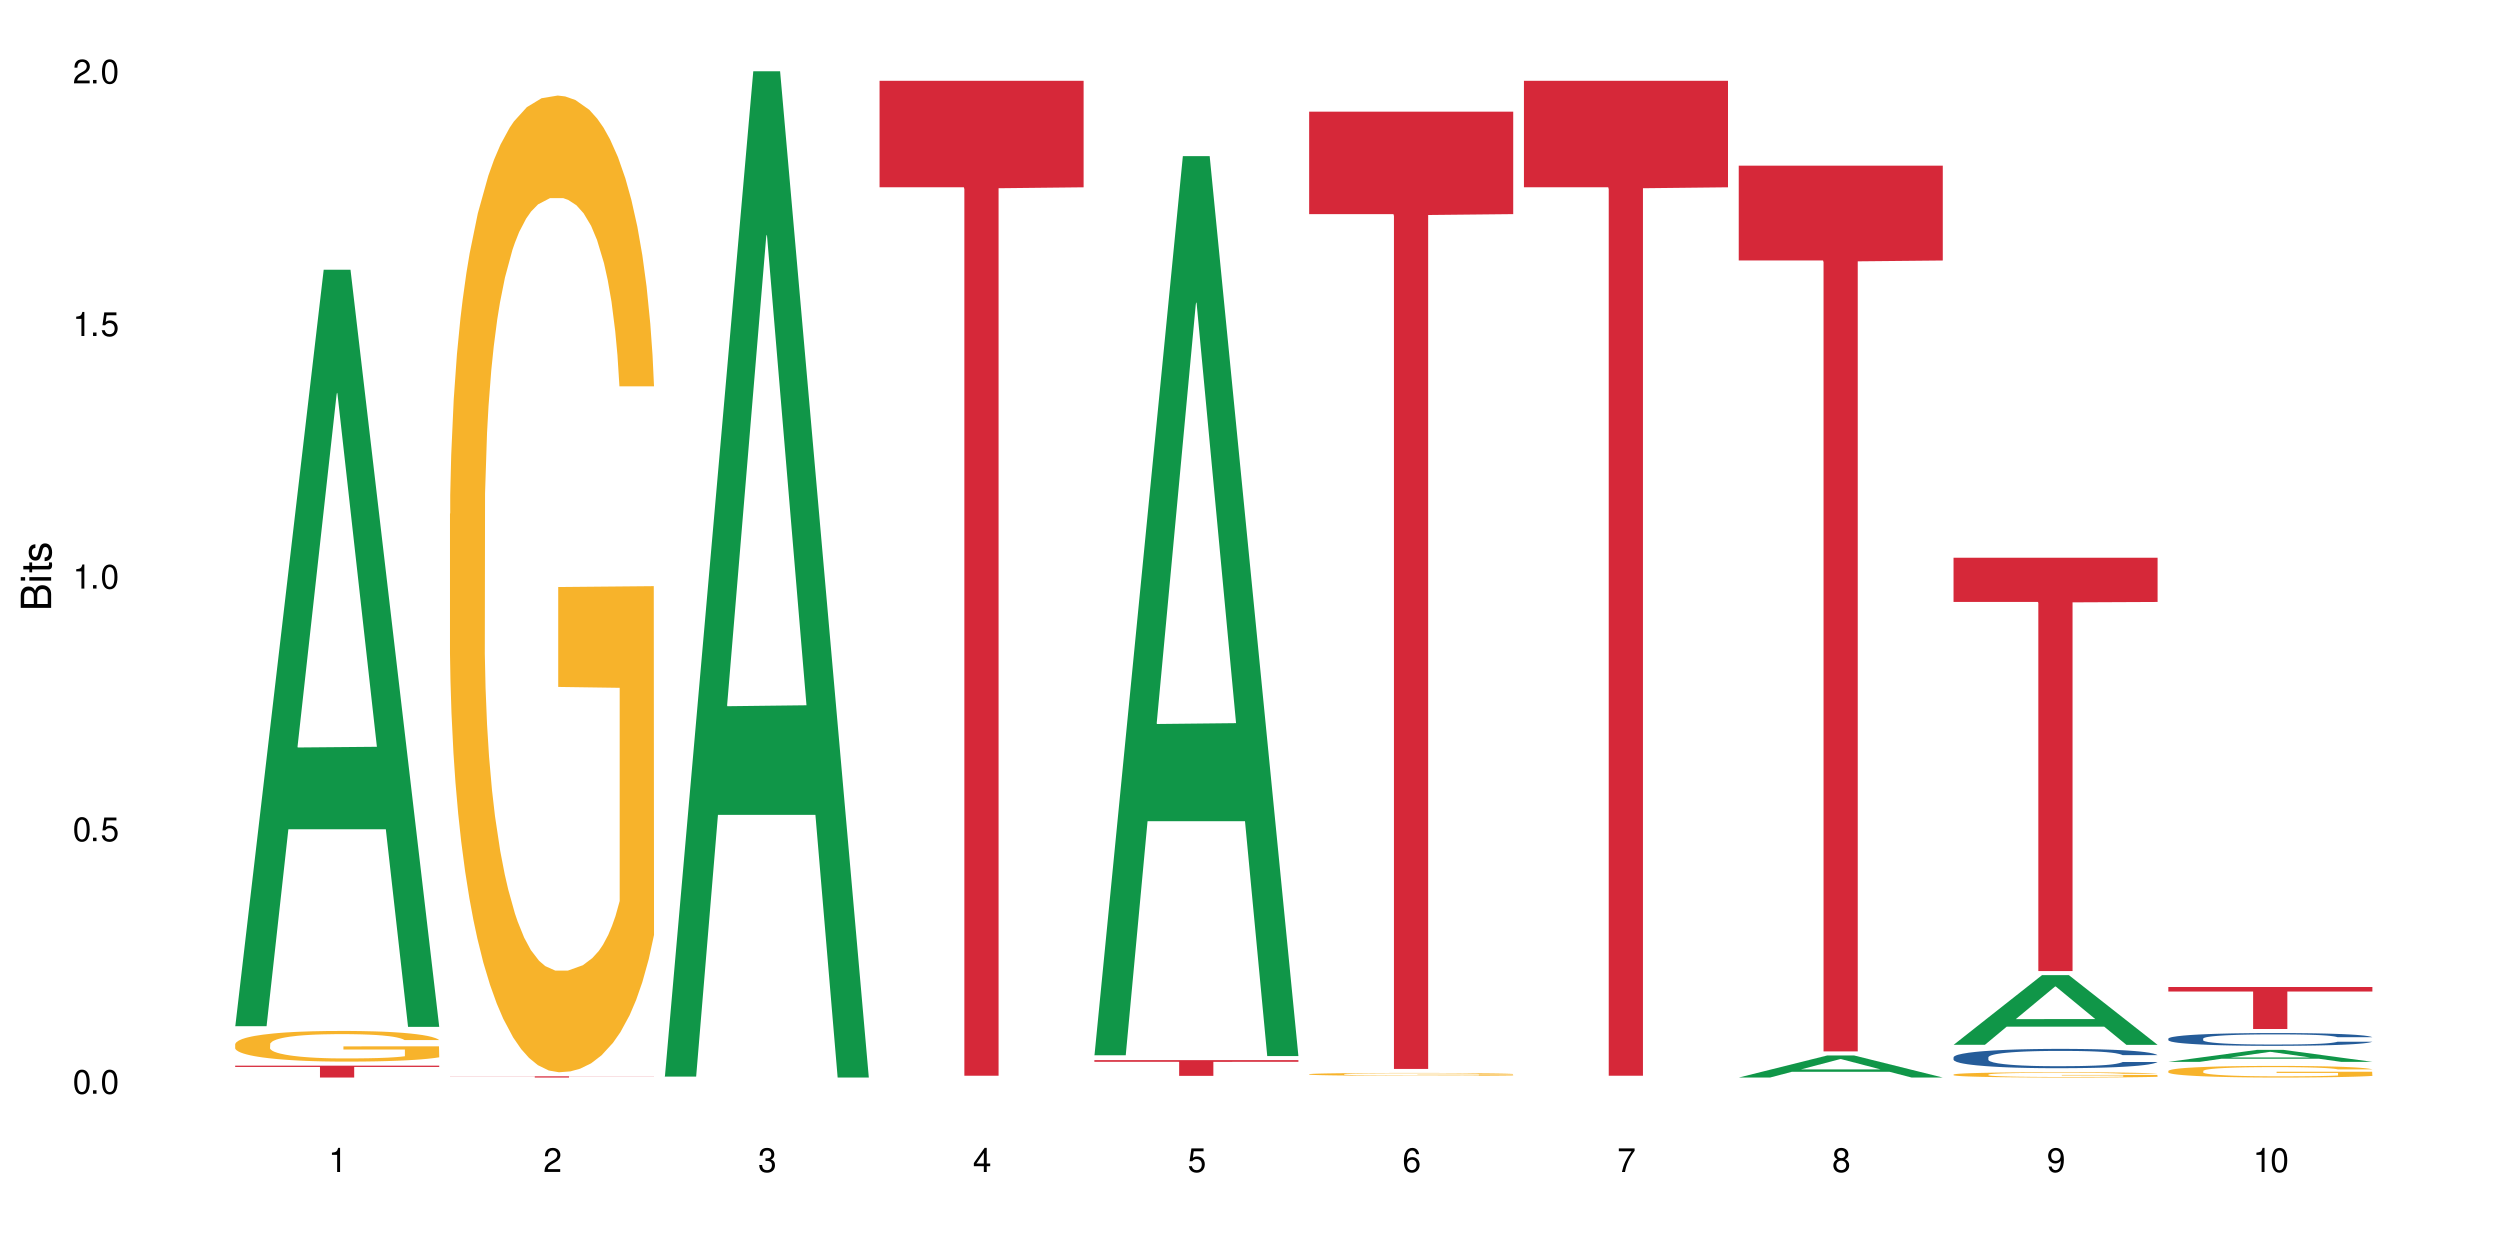
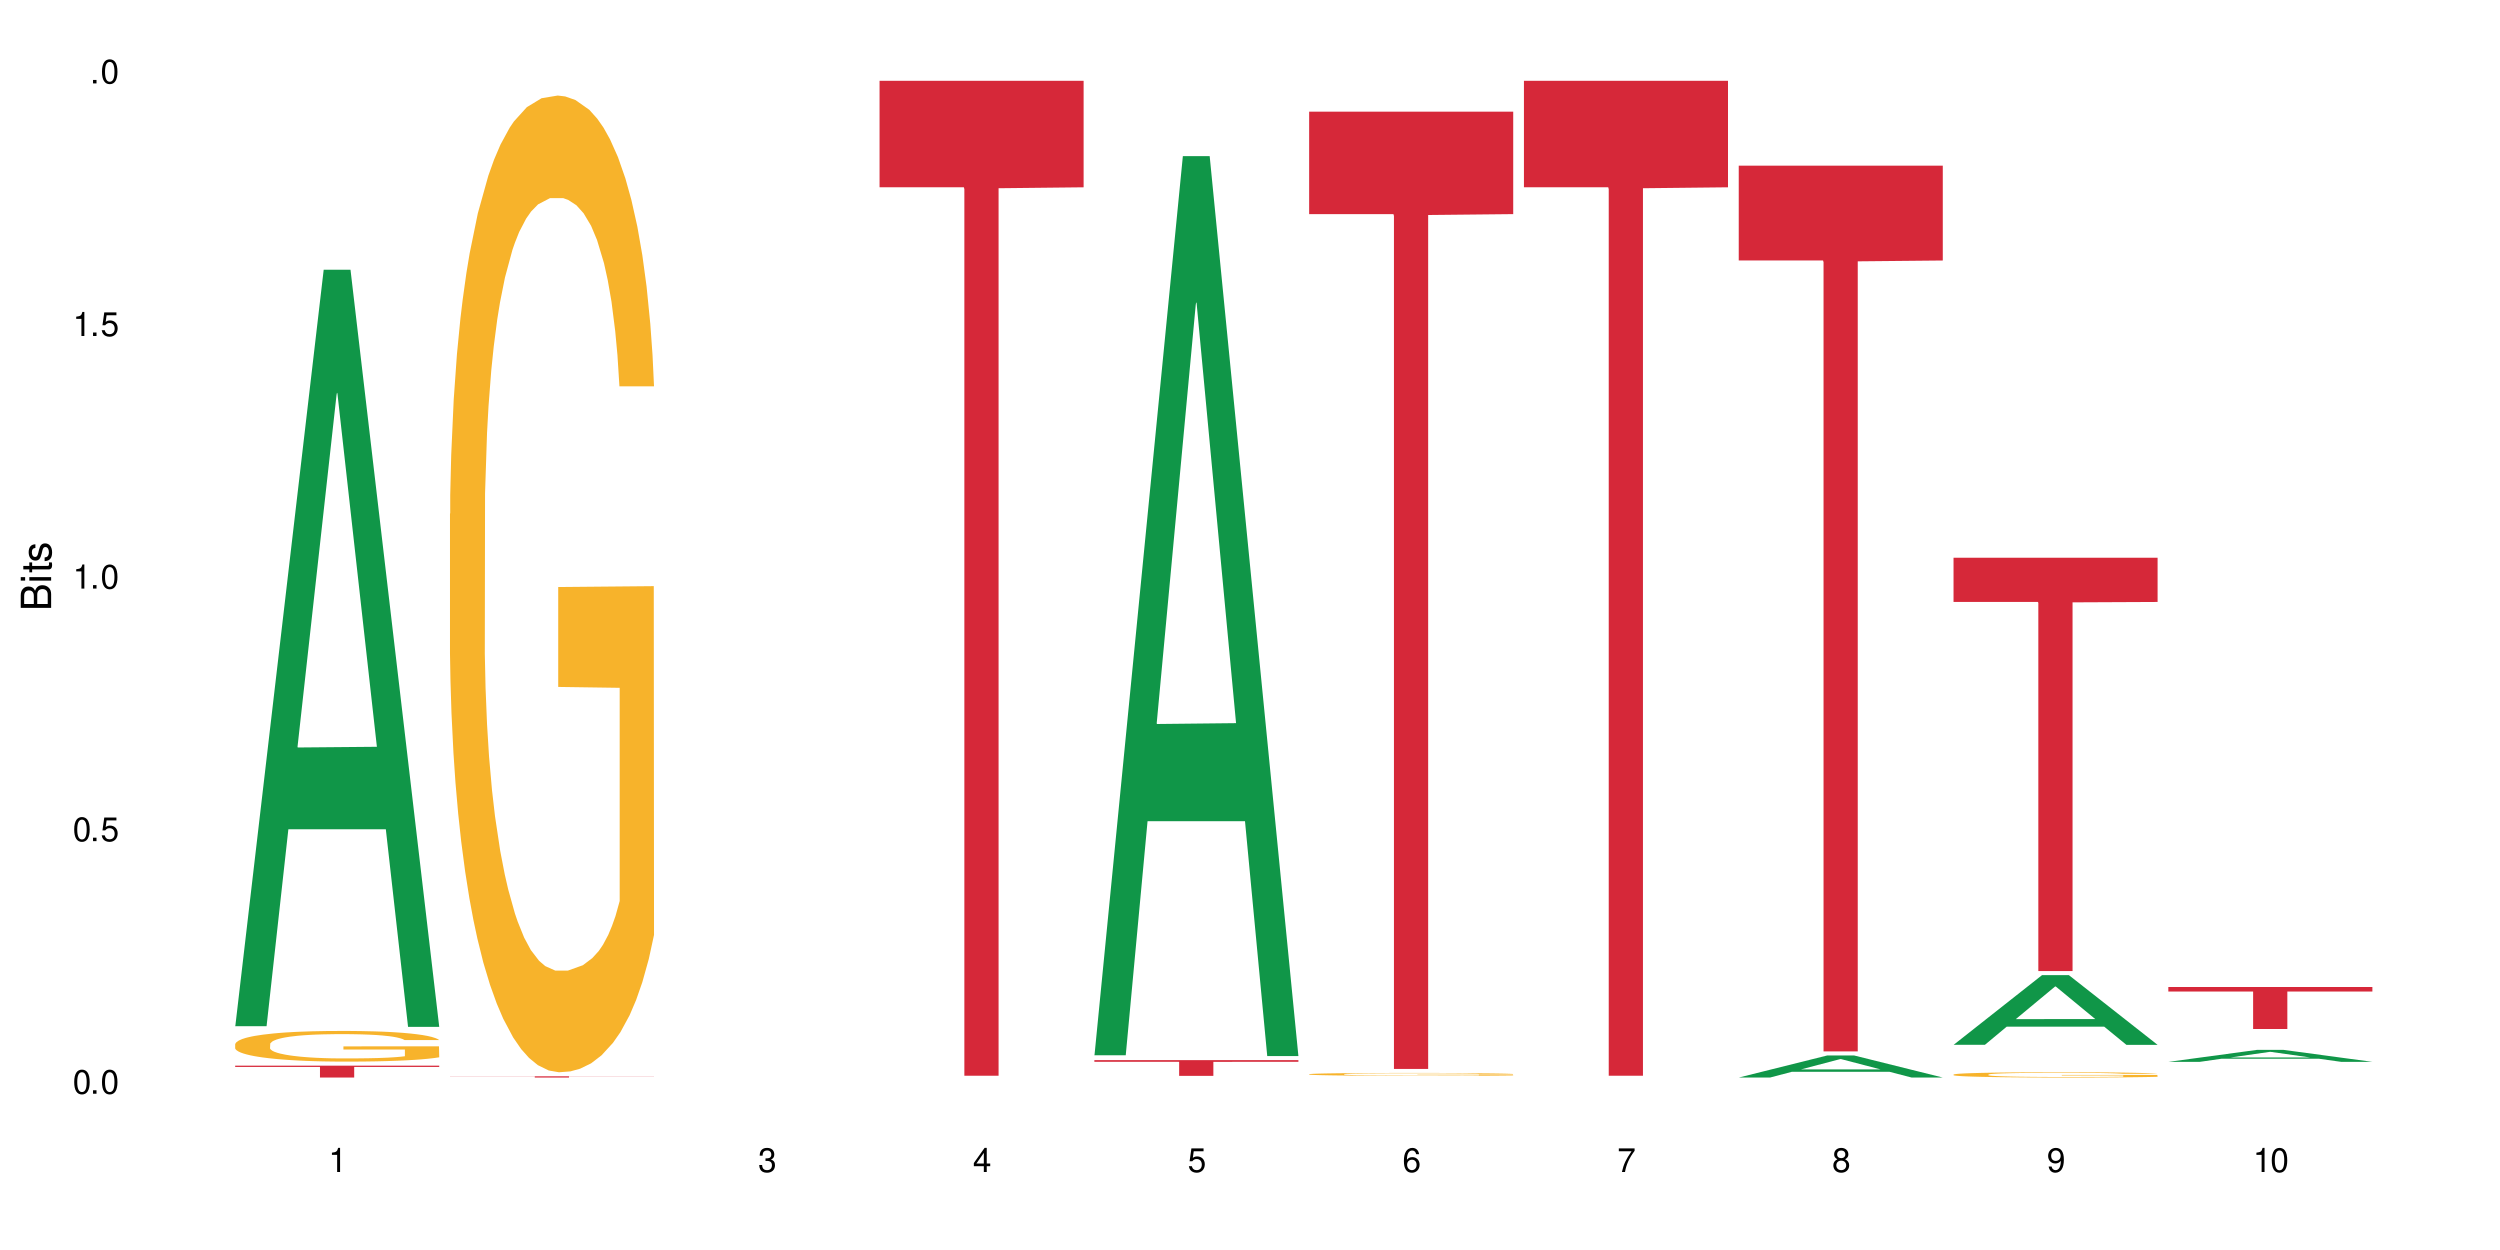
<svg xmlns="http://www.w3.org/2000/svg" xmlns:xlink="http://www.w3.org/1999/xlink" width="720" height="360" viewBox="0 0 720 360">
  <defs>
    <g>
      <g id="glyph-0-0">
</g>
      <g id="glyph-0-1">
        <path d="M 2.641 -6.938 C 2 -6.938 1.422 -6.656 1.078 -6.172 C 0.641 -5.562 0.406 -4.641 0.406 -3.359 C 0.406 -1.016 1.188 0.219 2.641 0.219 C 4.078 0.219 4.859 -1.016 4.859 -3.297 C 4.859 -4.641 4.656 -5.547 4.203 -6.172 C 3.844 -6.656 3.281 -6.938 2.641 -6.938 Z M 2.641 -6.188 C 3.547 -6.188 4 -5.25 4 -3.375 C 4 -1.406 3.562 -0.484 2.625 -0.484 C 1.734 -0.484 1.281 -1.438 1.281 -3.344 C 1.281 -5.25 1.734 -6.188 2.641 -6.188 Z M 2.641 -6.188 " />
      </g>
      <g id="glyph-0-2">
        <path d="M 1.828 -1 L 0.828 -1 L 0.828 0 L 1.828 0 Z M 1.828 -1 " />
      </g>
      <g id="glyph-0-3">
        <path d="M 4.562 -6.797 L 1.062 -6.797 L 0.547 -3.094 L 1.328 -3.094 C 1.719 -3.562 2.047 -3.734 2.578 -3.734 C 3.484 -3.734 4.062 -3.109 4.062 -2.094 C 4.062 -1.125 3.484 -0.531 2.578 -0.531 C 1.828 -0.531 1.375 -0.906 1.188 -1.672 L 0.328 -1.672 C 0.453 -1.109 0.547 -0.844 0.75 -0.594 C 1.125 -0.078 1.828 0.219 2.594 0.219 C 3.969 0.219 4.922 -0.781 4.922 -2.219 C 4.922 -3.562 4.031 -4.484 2.719 -4.484 C 2.25 -4.484 1.859 -4.359 1.469 -4.062 L 1.734 -5.969 L 4.562 -5.969 Z M 4.562 -6.797 " />
      </g>
      <g id="glyph-0-4">
        <path d="M 2.484 -4.938 L 2.484 0 L 3.328 0 L 3.328 -6.938 L 2.766 -6.938 C 2.469 -5.875 2.281 -5.734 0.984 -5.562 L 0.984 -4.938 Z M 2.484 -4.938 " />
      </g>
      <g id="glyph-0-5">
-         <path d="M 4.859 -0.828 L 1.281 -0.828 C 1.359 -1.406 1.672 -1.781 2.5 -2.281 L 3.469 -2.828 C 4.406 -3.344 4.906 -4.062 4.906 -4.906 C 4.906 -5.484 4.672 -6.031 4.266 -6.406 C 3.859 -6.766 3.375 -6.938 2.719 -6.938 C 1.859 -6.938 1.219 -6.625 0.844 -6.031 C 0.609 -5.672 0.5 -5.234 0.484 -4.531 L 1.328 -4.531 C 1.359 -5.016 1.406 -5.281 1.531 -5.516 C 1.75 -5.938 2.188 -6.203 2.703 -6.203 C 3.469 -6.203 4.031 -5.641 4.031 -4.891 C 4.031 -4.344 3.719 -3.859 3.125 -3.516 L 2.234 -3 C 0.812 -2.172 0.406 -1.531 0.328 -0.016 L 4.859 -0.016 Z M 4.859 -0.828 " />
-       </g>
+         </g>
      <g id="glyph-0-6">
        <path d="M 2.125 -3.188 L 2.578 -3.188 C 3.5 -3.188 3.984 -2.766 3.984 -1.922 C 3.984 -1.062 3.469 -0.531 2.594 -0.531 C 1.656 -0.531 1.203 -1 1.156 -2.016 L 0.312 -2.016 C 0.344 -1.453 0.438 -1.094 0.609 -0.781 C 0.953 -0.109 1.625 0.219 2.547 0.219 C 3.953 0.219 4.859 -0.625 4.859 -1.938 C 4.859 -2.828 4.516 -3.297 3.703 -3.594 C 4.344 -3.844 4.656 -4.328 4.656 -5.031 C 4.656 -6.219 3.875 -6.938 2.578 -6.938 C 1.203 -6.938 0.484 -6.172 0.453 -4.703 L 1.297 -4.703 C 1.312 -5.125 1.344 -5.359 1.453 -5.578 C 1.641 -5.969 2.062 -6.203 2.594 -6.203 C 3.344 -6.203 3.797 -5.75 3.797 -5 C 3.797 -4.516 3.609 -4.219 3.25 -4.047 C 3.016 -3.953 2.703 -3.922 2.125 -3.906 Z M 2.125 -3.188 " />
      </g>
      <g id="glyph-0-7">
        <path d="M 3.141 -1.672 L 3.141 0 L 3.984 0 L 3.984 -1.672 L 4.984 -1.672 L 4.984 -2.438 L 3.984 -2.438 L 3.984 -6.938 L 3.359 -6.938 L 0.266 -2.578 L 0.266 -1.672 Z M 3.141 -2.438 L 1 -2.438 L 3.141 -5.5 Z M 3.141 -2.438 " />
      </g>
      <g id="glyph-0-8">
        <path d="M 4.781 -5.125 C 4.609 -6.266 3.891 -6.938 2.844 -6.938 C 2.094 -6.938 1.422 -6.578 1.031 -5.953 C 0.594 -5.266 0.406 -4.422 0.406 -3.172 C 0.406 -2 0.578 -1.25 0.984 -0.641 C 1.359 -0.078 1.953 0.219 2.703 0.219 C 3.984 0.219 4.922 -0.75 4.922 -2.094 C 4.922 -3.375 4.062 -4.281 2.844 -4.281 C 2.172 -4.281 1.641 -4.031 1.281 -3.516 C 1.281 -5.234 1.828 -6.188 2.797 -6.188 C 3.391 -6.188 3.797 -5.797 3.938 -5.125 Z M 2.734 -3.531 C 3.547 -3.531 4.062 -2.953 4.062 -2.031 C 4.062 -1.156 3.484 -0.531 2.703 -0.531 C 1.922 -0.531 1.328 -1.188 1.328 -2.078 C 1.328 -2.938 1.906 -3.531 2.734 -3.531 Z M 2.734 -3.531 " />
      </g>
      <g id="glyph-0-9">
        <path d="M 4.984 -6.797 L 0.438 -6.797 L 0.438 -5.969 L 4.109 -5.969 C 2.5 -3.656 1.828 -2.234 1.328 0 L 2.219 0 C 2.594 -2.172 3.453 -4.047 4.984 -6.094 Z M 4.984 -6.797 " />
      </g>
      <g id="glyph-0-10">
        <path d="M 3.75 -3.656 C 4.469 -4.094 4.688 -4.438 4.688 -5.078 C 4.688 -6.172 3.844 -6.938 2.641 -6.938 C 1.438 -6.938 0.594 -6.172 0.594 -5.094 C 0.594 -4.438 0.812 -4.094 1.516 -3.656 C 0.734 -3.266 0.359 -2.703 0.359 -1.922 C 0.359 -0.656 1.281 0.219 2.641 0.219 C 3.984 0.219 4.922 -0.656 4.922 -1.922 C 4.922 -2.703 4.531 -3.266 3.75 -3.656 Z M 2.641 -6.188 C 3.359 -6.188 3.812 -5.75 3.812 -5.062 C 3.812 -4.406 3.344 -3.984 2.641 -3.984 C 1.922 -3.984 1.453 -4.406 1.453 -5.078 C 1.453 -5.75 1.922 -6.188 2.641 -6.188 Z M 2.641 -3.266 C 3.484 -3.266 4.062 -2.719 4.062 -1.906 C 4.062 -1.078 3.484 -0.531 2.625 -0.531 C 1.797 -0.531 1.219 -1.094 1.219 -1.906 C 1.219 -2.719 1.781 -3.266 2.641 -3.266 Z M 2.641 -3.266 " />
      </g>
      <g id="glyph-0-11">
        <path d="M 0.516 -1.578 C 0.672 -0.453 1.406 0.219 2.438 0.219 C 3.188 0.219 3.859 -0.141 4.266 -0.766 C 4.688 -1.453 4.891 -2.297 4.891 -3.547 C 4.891 -4.719 4.703 -5.453 4.312 -6.078 C 3.938 -6.641 3.344 -6.938 2.594 -6.938 C 1.297 -6.938 0.359 -5.969 0.359 -4.625 C 0.359 -3.344 1.234 -2.453 2.453 -2.453 C 3.094 -2.453 3.578 -2.672 4.016 -3.203 C 4 -1.484 3.469 -0.531 2.5 -0.531 C 1.906 -0.531 1.484 -0.906 1.359 -1.578 Z M 2.578 -6.203 C 3.375 -6.203 3.969 -5.531 3.969 -4.641 C 3.969 -3.797 3.391 -3.188 2.547 -3.188 C 1.734 -3.188 1.234 -3.766 1.234 -4.688 C 1.234 -5.562 1.797 -6.203 2.578 -6.203 Z M 2.578 -6.203 " />
      </g>
      <g id="glyph-1-0">
</g>
      <g id="glyph-1-1">
        <path d="M 0 -0.953 L 0 -4.891 C 0 -5.719 -0.234 -6.344 -0.734 -6.797 C -1.188 -7.234 -1.812 -7.469 -2.5 -7.469 C -3.547 -7.469 -4.188 -7 -4.625 -5.875 C -4.984 -6.688 -5.625 -7.094 -6.531 -7.094 C -7.172 -7.094 -7.734 -6.859 -8.141 -6.391 C -8.562 -5.922 -8.75 -5.344 -8.75 -4.5 L -8.75 -0.953 Z M -4.984 -2.062 L -7.766 -2.062 L -7.766 -4.219 C -7.766 -4.844 -7.688 -5.203 -7.453 -5.5 C -7.219 -5.812 -6.859 -5.969 -6.375 -5.969 C -5.891 -5.969 -5.531 -5.812 -5.297 -5.5 C -5.062 -5.203 -4.984 -4.844 -4.984 -4.219 Z M -0.984 -2.062 L -4 -2.062 L -4 -4.781 C -4 -5.766 -3.438 -6.359 -2.484 -6.359 C -1.547 -6.359 -0.984 -5.766 -0.984 -4.781 Z M -0.984 -2.062 " />
      </g>
      <g id="glyph-1-2">
        <path d="M -6.281 -1.797 L -6.281 -0.797 L 0 -0.797 L 0 -1.797 Z M -8.75 -1.797 L -8.75 -0.797 L -7.484 -0.797 L -7.484 -1.797 Z M -8.75 -1.797 " />
      </g>
      <g id="glyph-1-3">
        <path d="M -6.281 -3.047 L -6.281 -2.016 L -8.016 -2.016 L -8.016 -1.016 L -6.281 -1.016 L -6.281 -0.172 L -5.469 -0.172 L -5.469 -1.016 L -0.719 -1.016 C -0.078 -1.016 0.281 -1.453 0.281 -2.234 C 0.281 -2.5 0.25 -2.719 0.188 -3.047 L -0.641 -3.047 C -0.609 -2.906 -0.594 -2.766 -0.594 -2.562 C -0.594 -2.141 -0.719 -2.016 -1.156 -2.016 L -5.469 -2.016 L -5.469 -3.047 Z M -6.281 -3.047 " />
      </g>
      <g id="glyph-1-4">
        <path d="M -4.531 -5.25 C -5.766 -5.25 -6.469 -4.422 -6.469 -2.969 C -6.469 -1.516 -5.719 -0.562 -4.547 -0.562 C -3.562 -0.562 -3.094 -1.062 -2.734 -2.562 L -2.516 -3.484 C -2.344 -4.188 -2.094 -4.469 -1.641 -4.469 C -1.047 -4.469 -0.641 -3.875 -0.641 -3 C -0.641 -2.453 -0.797 -2 -1.062 -1.75 C -1.25 -1.594 -1.422 -1.531 -1.875 -1.469 L -1.875 -0.406 C -0.422 -0.453 0.281 -1.266 0.281 -2.922 C 0.281 -4.5 -0.5 -5.516 -1.719 -5.516 C -2.656 -5.516 -3.172 -4.984 -3.469 -3.734 L -3.703 -2.766 C -3.891 -1.953 -4.156 -1.609 -4.594 -1.609 C -5.188 -1.609 -5.547 -2.125 -5.547 -2.938 C -5.547 -3.75 -5.203 -4.172 -4.531 -4.203 Z M -4.531 -5.25 " />
      </g>
    </g>
  </defs>
  <rect x="-72" y="-36" width="864" height="432" fill="rgb(100%, 100%, 100%)" fill-opacity="1" />
  <path fill-rule="nonzero" fill="rgb(6.275%, 58.824%, 28.235%)" fill-opacity="1" d="M 67.73 295.539 L 67.793 295.336 L 93.223 77.684 L 100.945 77.684 L 126.5 295.746 L 117.52 295.746 L 111.117 238.824 L 83.051 238.824 L 76.773 295.539 L 67.73 295.539 L 85.75 215.277 L 108.543 215.074 L 97.176 113.312 L 97.051 113.105 L 96.926 113.723 L 85.688 215.074 L 85.75 215.277 Z M 67.73 295.539 " />
  <path fill-rule="nonzero" fill="rgb(96.863%, 70.196%, 16.863%)" fill-opacity="1" d="M 67.73 300.695 L 67.801 300.688 L 67.801 300.523 L 68.09 300.164 L 68.805 299.66 L 69.738 299.25 L 70.742 298.926 L 71.387 298.758 L 72.461 298.516 L 73.395 298.336 L 75.758 297.977 L 78.77 297.637 L 80.418 297.492 L 82.281 297.352 L 84.93 297.199 L 86.148 297.145 L 89.875 297.016 L 94.105 296.934 L 98.762 296.91 L 100.914 296.918 L 103.852 296.949 L 107.863 297.039 L 110.16 297.117 L 111.949 297.199 L 113.812 297.305 L 116.105 297.465 L 118.258 297.66 L 119.977 297.855 L 121.695 298.098 L 123.129 298.355 L 124.348 298.637 L 125.422 298.977 L 126.07 299.258 L 126.5 299.539 L 116.535 299.539 L 115.965 299.258 L 115.32 299.039 L 114.242 298.773 L 113.168 298.578 L 112.094 298.426 L 110.086 298.219 L 108.367 298.086 L 106.215 297.977 L 104.137 297.902 L 101.773 297.855 L 100.34 297.836 L 96.543 297.836 L 93.102 297.895 L 91.094 297.957 L 89.66 298.023 L 87.656 298.145 L 86.438 298.242 L 85.719 298.305 L 83.57 298.555 L 82.137 298.781 L 81.348 298.934 L 80.344 299.176 L 79.629 299.395 L 78.84 299.719 L 78.41 299.961 L 77.836 300.508 L 77.766 301.961 L 77.98 302.27 L 78.41 302.602 L 78.984 302.891 L 79.844 303.195 L 80.703 303.43 L 82.207 303.746 L 83.496 303.957 L 84.5 304.094 L 86.438 304.312 L 87.227 304.383 L 89.09 304.527 L 91.023 304.641 L 93.387 304.738 L 95.18 304.789 L 98.047 304.828 L 101.703 304.828 L 106 304.777 L 108.727 304.715 L 110.59 304.648 L 111.809 304.594 L 113.312 304.504 L 114.387 304.426 L 115.391 304.336 L 116.609 304.199 L 116.609 302.27 L 98.906 302.262 L 98.906 301.355 L 126.426 301.348 L 126.5 304.504 L 124.992 304.723 L 123.129 304.934 L 121.34 305.094 L 119.477 305.23 L 116.824 305.383 L 114.672 305.48 L 111.375 305.594 L 108.367 305.668 L 105.215 305.715 L 102.418 305.738 L 99.121 305.746 L 96.184 305.73 L 93.031 305.684 L 90.52 305.617 L 88.227 305.539 L 85.934 305.434 L 83.066 305.262 L 81.203 305.125 L 79.27 304.957 L 77.336 304.754 L 75.613 304.539 L 74.469 304.367 L 73.32 304.176 L 72.102 303.934 L 70.957 303.656 L 70.098 303.406 L 69.309 303.125 L 68.734 302.859 L 68.16 302.496 L 67.875 302.203 L 67.73 301.953 Z M 67.73 300.695 " />
  <path fill-rule="nonzero" fill="rgb(83.922%, 15.686%, 22.353%)" fill-opacity="1" d="M 67.73 306.91 L 126.5 306.91 L 126.5 307.277 L 102.008 307.281 L 102.008 310.332 L 92.152 310.332 L 92.152 307.285 L 92.008 307.277 L 67.73 307.277 Z M 67.73 306.91 " />
  <path fill-rule="nonzero" fill="rgb(96.863%, 70.196%, 16.863%)" fill-opacity="1" d="M 129.594 148 L 129.664 147.742 L 129.664 142.605 L 129.949 131.043 L 130.668 115.117 L 131.598 102.016 L 132.602 91.738 L 133.246 86.344 L 134.32 78.637 L 135.254 72.988 L 137.617 61.426 L 140.629 50.637 L 142.277 46.012 L 144.141 41.645 L 146.793 36.766 L 148.012 34.969 L 151.738 30.855 L 155.965 28.289 L 160.625 27.516 L 162.773 27.773 L 165.711 28.801 L 169.727 31.629 L 172.02 34.195 L 173.812 36.766 L 175.676 40.105 L 177.969 45.242 L 180.117 51.406 L 181.836 57.574 L 183.559 65.281 L 184.992 73.5 L 186.211 82.492 L 187.285 93.281 L 187.93 102.273 L 188.359 111.266 L 178.398 111.266 L 177.824 102.273 L 177.18 95.336 L 176.105 86.859 L 175.031 80.695 L 173.953 75.812 L 171.949 69.133 L 170.227 65.023 L 168.078 61.426 L 166 59.113 L 163.633 57.574 L 162.199 57.059 L 158.402 57.059 L 154.961 58.859 L 152.957 60.914 L 151.523 62.969 L 149.516 66.82 L 148.297 69.902 L 147.582 71.961 L 145.43 79.922 L 143.996 87.117 L 143.207 91.996 L 142.207 99.703 L 141.488 106.641 L 140.699 116.914 L 140.27 124.621 L 139.695 142.09 L 139.625 188.332 L 139.84 198.094 L 140.27 208.625 L 140.844 217.875 L 141.703 227.637 L 142.562 235.086 L 144.07 245.105 L 145.359 251.785 L 146.363 256.152 L 148.297 263.086 L 149.086 265.398 L 150.949 270.023 L 152.883 273.621 L 155.25 276.703 L 157.039 278.242 L 159.906 279.527 L 163.562 279.527 L 167.863 277.988 L 170.586 275.93 L 172.449 273.875 L 173.668 272.078 L 175.172 269.254 L 176.246 266.684 L 177.25 263.859 L 178.469 259.492 L 178.469 198.094 L 160.766 197.836 L 160.766 169.066 L 188.289 168.809 L 188.359 269.254 L 186.855 276.188 L 184.992 282.867 L 183.199 288.004 L 181.336 292.371 L 178.684 297.254 L 176.535 300.336 L 173.238 303.934 L 170.227 306.246 L 167.074 307.785 L 164.277 308.559 L 160.984 308.812 L 158.043 308.301 L 154.891 306.758 L 152.383 304.703 L 150.09 302.133 L 147.797 298.797 L 144.93 293.398 L 143.066 289.031 L 141.129 283.637 L 139.195 277.215 L 137.477 270.281 L 136.328 264.887 L 135.184 258.719 L 133.965 251.012 L 132.816 242.277 L 131.957 234.316 L 131.168 225.324 L 130.594 216.848 L 130.023 205.285 L 129.734 196.039 L 129.594 188.074 Z M 129.594 148 " />
  <path fill-rule="nonzero" fill="rgb(83.922%, 15.686%, 22.353%)" fill-opacity="1" d="M 129.594 309.977 L 188.359 309.977 L 188.359 310.016 L 163.867 310.016 L 163.867 310.332 L 154.012 310.332 L 154.012 310.016 L 129.594 310.016 Z M 129.594 309.977 " />
-   <path fill-rule="nonzero" fill="rgb(6.275%, 58.824%, 28.235%)" fill-opacity="1" d="M 191.453 310.059 L 191.516 309.789 L 216.945 20.527 L 224.668 20.527 L 250.219 310.332 L 241.242 310.332 L 234.84 234.684 L 206.773 234.684 L 200.492 310.059 L 191.453 310.059 L 209.473 203.391 L 232.266 203.117 L 220.898 67.875 L 220.773 67.602 L 220.648 68.418 L 209.41 203.117 L 209.473 203.391 Z M 191.453 310.059 " />
  <path fill-rule="nonzero" fill="rgb(83.922%, 15.686%, 22.353%)" fill-opacity="1" d="M 253.312 23.27 L 312.082 23.27 L 312.082 53.941 L 287.59 54.211 L 287.59 309.82 L 277.734 309.82 L 277.734 54.48 L 277.594 53.941 L 253.312 53.941 Z M 253.312 23.27 " />
  <path fill-rule="nonzero" fill="rgb(6.275%, 58.824%, 28.235%)" fill-opacity="1" d="M 315.176 303.914 L 315.238 303.668 L 340.664 44.965 L 348.387 44.965 L 373.941 304.156 L 364.965 304.156 L 358.559 236.5 L 330.496 236.5 L 324.215 303.914 L 315.176 303.914 L 333.195 208.512 L 355.984 208.266 L 344.621 87.309 L 344.496 87.066 L 344.371 87.797 L 333.133 208.266 L 333.195 208.512 Z M 315.176 303.914 " />
  <path fill-rule="nonzero" fill="rgb(83.922%, 15.686%, 22.353%)" fill-opacity="1" d="M 315.176 305.32 L 373.941 305.32 L 373.941 305.805 L 349.449 305.809 L 349.449 309.855 L 339.594 309.855 L 339.594 305.812 L 339.453 305.805 L 315.176 305.805 Z M 315.176 305.32 " />
  <path fill-rule="nonzero" fill="rgb(96.863%, 70.196%, 16.863%)" fill-opacity="1" d="M 377.035 309.359 L 377.105 309.359 L 377.105 309.344 L 377.395 309.312 L 378.109 309.266 L 379.043 309.227 L 380.047 309.195 L 380.691 309.18 L 381.766 309.156 L 382.695 309.141 L 385.062 309.105 L 388.07 309.074 L 389.719 309.062 L 391.582 309.047 L 394.234 309.035 L 395.453 309.027 L 399.18 309.016 L 403.41 309.008 L 410.219 309.008 L 413.156 309.012 L 417.168 309.02 L 419.461 309.027 L 421.254 309.035 L 423.117 309.043 L 425.41 309.059 L 427.562 309.078 L 429.281 309.094 L 431 309.117 L 432.434 309.141 L 433.652 309.168 L 434.727 309.199 L 435.375 309.227 L 435.805 309.254 L 425.84 309.254 L 425.27 309.227 L 424.621 309.207 L 423.547 309.18 L 421.398 309.148 L 419.391 309.129 L 417.672 309.117 L 415.52 309.105 L 413.441 309.102 L 411.078 309.094 L 405.848 309.094 L 402.406 309.098 L 400.398 309.105 L 398.965 309.109 L 396.961 309.121 L 395.742 309.133 L 395.023 309.137 L 392.875 309.16 L 391.441 309.184 L 390.652 309.195 L 389.648 309.219 L 388.934 309.238 L 388.145 309.27 L 387.715 309.293 L 387.141 309.344 L 387.07 309.48 L 387.285 309.508 L 387.715 309.539 L 388.289 309.566 L 389.148 309.594 L 390.008 309.617 L 391.512 309.648 L 392.801 309.668 L 393.805 309.68 L 395.742 309.699 L 396.527 309.707 L 398.391 309.719 L 400.328 309.73 L 402.691 309.738 L 404.484 309.746 L 407.352 309.75 L 411.008 309.75 L 415.305 309.742 L 418.031 309.738 L 419.895 309.73 L 421.109 309.727 L 422.617 309.719 L 423.691 309.711 L 424.695 309.703 L 425.914 309.688 L 425.914 309.508 L 408.211 309.508 L 408.211 309.422 L 435.73 309.422 L 435.805 309.719 L 434.297 309.738 L 432.434 309.758 L 430.645 309.773 L 428.781 309.785 L 426.129 309.801 L 423.977 309.809 L 420.68 309.82 L 417.672 309.828 L 414.52 309.832 L 411.723 309.832 L 408.426 309.836 L 405.488 309.832 L 402.336 309.828 L 399.824 309.824 L 397.531 309.816 L 395.238 309.805 L 392.371 309.789 L 390.508 309.777 L 388.574 309.762 L 386.641 309.742 L 384.918 309.723 L 383.773 309.707 L 382.625 309.688 L 381.406 309.664 L 380.262 309.641 L 379.398 309.617 L 378.613 309.59 L 378.039 309.562 L 377.465 309.531 L 377.18 309.504 L 377.035 309.48 Z M 377.035 309.359 " />
  <path fill-rule="nonzero" fill="rgb(83.922%, 15.686%, 22.353%)" fill-opacity="1" d="M 377.035 32.156 L 435.805 32.156 L 435.805 61.664 L 411.312 61.922 L 411.312 307.844 L 401.457 307.844 L 401.457 62.184 L 401.312 61.664 L 377.035 61.664 Z M 377.035 32.156 " />
  <path fill-rule="nonzero" fill="rgb(83.922%, 15.686%, 22.353%)" fill-opacity="1" d="M 438.895 23.27 L 497.664 23.27 L 497.664 53.941 L 473.172 54.211 L 473.172 309.82 L 463.316 309.82 L 463.316 54.48 L 463.176 53.941 L 438.895 53.941 Z M 438.895 23.27 " />
  <path fill-rule="nonzero" fill="rgb(6.275%, 58.824%, 28.235%)" fill-opacity="1" d="M 500.758 310.328 L 500.82 310.32 L 526.25 303.973 L 533.973 303.973 L 559.523 310.332 L 550.547 310.332 L 544.141 308.672 L 516.078 308.672 L 509.797 310.328 L 500.758 310.328 L 518.777 307.984 L 541.566 307.98 L 530.203 305.012 L 530.078 305.008 L 529.953 305.023 L 518.715 307.98 L 518.777 307.984 Z M 500.758 310.328 " />
  <path fill-rule="nonzero" fill="rgb(83.922%, 15.686%, 22.353%)" fill-opacity="1" d="M 500.758 47.719 L 559.523 47.719 L 559.523 75.023 L 535.031 75.266 L 535.031 302.809 L 525.18 302.809 L 525.18 75.504 L 525.035 75.023 L 500.758 75.023 Z M 500.758 47.719 " />
  <path fill-rule="nonzero" fill="rgb(6.275%, 58.824%, 28.235%)" fill-opacity="1" d="M 562.617 300.902 L 562.68 300.883 L 588.109 280.836 L 595.832 280.836 L 621.387 300.918 L 612.406 300.918 L 606.004 295.676 L 577.938 295.676 L 571.66 300.902 L 562.617 300.902 L 580.637 293.508 L 603.43 293.488 L 592.066 284.117 L 591.938 284.098 L 591.812 284.156 L 580.574 293.488 L 580.637 293.508 Z M 562.617 300.902 " />
-   <path fill-rule="nonzero" fill="rgb(14.51%, 36.078%, 60%)" fill-opacity="1" d="M 562.617 304.504 L 562.691 304.496 L 562.691 304.375 L 562.906 304.184 L 563.406 303.938 L 563.906 303.77 L 565.199 303.473 L 566.988 303.18 L 568.852 302.957 L 570.215 302.824 L 571.434 302.723 L 574.227 302.535 L 576.02 302.438 L 577.953 302.352 L 580.32 302.266 L 582.039 302.215 L 585.91 302.133 L 588.777 302.098 L 591 302.082 L 595.801 302.082 L 598.668 302.105 L 600.746 302.129 L 603.039 302.168 L 604.973 302.215 L 608.344 302.328 L 611.352 302.469 L 612.715 302.551 L 614.863 302.707 L 616.512 302.859 L 617.66 302.992 L 618.949 303.18 L 620.098 303.41 L 620.957 303.668 L 621.387 303.887 L 611.352 303.887 L 610.852 303.684 L 610.277 303.527 L 609.203 303.316 L 608.129 303.172 L 606.621 303.023 L 605.262 302.926 L 603.398 302.832 L 601.75 302.77 L 600.027 302.723 L 598.379 302.691 L 595.227 302.664 L 591.57 302.664 L 590.211 302.672 L 587.414 302.715 L 585.91 302.75 L 583.762 302.82 L 582.254 302.887 L 580.465 302.988 L 579.246 303.074 L 577.738 303.207 L 576.664 303.324 L 575.445 303.492 L 574.73 303.617 L 574.086 303.762 L 573.512 303.93 L 573.082 304.105 L 572.793 304.293 L 572.652 304.477 L 572.652 305.266 L 572.793 305.449 L 573.152 305.66 L 574.086 305.973 L 575.445 306.242 L 577.023 306.453 L 578.527 306.605 L 579.387 306.676 L 580.535 306.758 L 582.328 306.859 L 584.906 306.961 L 586.41 307.004 L 588.707 307.043 L 591.07 307.062 L 594.223 307.062 L 597.02 307.043 L 598.883 307.02 L 600.816 306.977 L 603.469 306.891 L 605.117 306.809 L 606.551 306.715 L 607.625 306.617 L 608.344 306.535 L 609.418 306.379 L 610.277 306.203 L 610.922 306.027 L 611.352 305.855 L 621.387 305.855 L 620.957 306.059 L 620.312 306.254 L 619.664 306.402 L 618.664 306.582 L 617.516 306.738 L 615.867 306.918 L 614.504 307.031 L 612.715 307.16 L 611.066 307.258 L 609.273 307.344 L 606.621 307.445 L 604.902 307.496 L 603.039 307.543 L 600.816 307.582 L 598.023 307.617 L 595.012 307.637 L 592.219 307.645 L 589.207 307.633 L 586.984 307.613 L 584.047 307.566 L 580.391 307.477 L 577.738 307.379 L 575.66 307.281 L 573.871 307.18 L 571.863 307.043 L 569.281 306.82 L 567.707 306.648 L 566.633 306.504 L 565.414 306.305 L 564.555 306.129 L 563.551 305.844 L 562.832 305.484 L 562.617 305.203 Z M 562.617 304.504 " />
  <path fill-rule="nonzero" fill="rgb(96.863%, 70.196%, 16.863%)" fill-opacity="1" d="M 562.617 309.461 L 562.691 309.457 L 562.691 309.43 L 562.977 309.367 L 563.691 309.281 L 564.625 309.211 L 565.629 309.156 L 566.273 309.125 L 567.348 309.086 L 568.281 309.055 L 570.645 308.992 L 573.656 308.934 L 575.305 308.906 L 577.168 308.883 L 579.816 308.855 L 581.035 308.848 L 584.762 308.824 L 588.992 308.812 L 593.648 308.809 L 595.801 308.809 L 598.738 308.812 L 602.754 308.828 L 605.047 308.844 L 606.836 308.855 L 608.699 308.875 L 610.992 308.902 L 613.145 308.938 L 614.863 308.969 L 616.586 309.012 L 618.016 309.055 L 619.234 309.105 L 620.312 309.164 L 620.957 309.211 L 621.387 309.262 L 611.426 309.262 L 610.852 309.211 L 610.207 309.176 L 609.129 309.129 L 608.055 309.094 L 606.98 309.07 L 604.973 309.031 L 603.254 309.012 L 601.105 308.992 L 599.023 308.977 L 596.66 308.969 L 591.43 308.969 L 587.988 308.977 L 585.98 308.988 L 584.547 309 L 582.543 309.02 L 581.324 309.035 L 580.605 309.047 L 578.457 309.09 L 577.023 309.129 L 576.234 309.156 L 575.23 309.199 L 574.516 309.234 L 573.727 309.293 L 573.297 309.332 L 572.723 309.43 L 572.652 309.68 L 572.867 309.73 L 573.297 309.789 L 573.871 309.84 L 574.73 309.891 L 575.59 309.934 L 577.094 309.988 L 578.387 310.023 L 579.387 310.047 L 581.324 310.086 L 582.113 310.098 L 583.977 310.121 L 585.91 310.141 L 588.273 310.16 L 590.066 310.168 L 592.934 310.172 L 596.59 310.172 L 600.891 310.164 L 603.613 310.152 L 605.477 310.145 L 606.695 310.133 L 608.199 310.117 L 609.273 310.105 L 610.277 310.09 L 611.496 310.066 L 611.496 309.73 L 593.793 309.73 L 593.793 309.574 L 621.312 309.574 L 621.387 310.117 L 619.879 310.156 L 618.016 310.191 L 616.227 310.219 L 614.363 310.242 L 611.711 310.27 L 609.559 310.285 L 606.266 310.305 L 603.254 310.32 L 600.102 310.328 L 597.305 310.332 L 594.008 310.332 L 591.07 310.328 L 587.918 310.32 L 585.41 310.309 L 583.113 310.297 L 580.82 310.277 L 577.953 310.25 L 576.09 310.227 L 574.156 310.195 L 572.223 310.16 L 570.5 310.125 L 569.355 310.094 L 568.207 310.062 L 566.988 310.02 L 565.844 309.973 L 564.984 309.93 L 564.195 309.879 L 563.621 309.832 L 563.047 309.77 L 562.762 309.723 L 562.617 309.676 Z M 562.617 309.461 " />
  <path fill-rule="nonzero" fill="rgb(83.922%, 15.686%, 22.353%)" fill-opacity="1" d="M 562.617 160.621 L 621.387 160.621 L 621.387 173.363 L 596.895 173.477 L 596.895 279.672 L 587.039 279.672 L 587.039 173.586 L 586.895 173.363 L 562.617 173.363 Z M 562.617 160.621 " />
  <path fill-rule="nonzero" fill="rgb(6.275%, 58.824%, 28.235%)" fill-opacity="1" d="M 624.48 305.816 L 624.543 305.812 L 649.969 302.371 L 657.691 302.371 L 683.246 305.816 L 674.27 305.816 L 667.863 304.918 L 639.797 304.918 L 633.52 305.816 L 624.48 305.816 L 642.5 304.547 L 665.289 304.543 L 653.926 302.934 L 653.801 302.93 L 653.676 302.941 L 642.438 304.543 L 642.5 304.547 Z M 624.48 305.816 " />
-   <path fill-rule="nonzero" fill="rgb(14.51%, 36.078%, 60%)" fill-opacity="1" d="M 624.48 299.121 L 624.551 299.117 L 624.551 299.035 L 624.766 298.91 L 625.266 298.746 L 625.77 298.637 L 627.059 298.438 L 628.852 298.242 L 630.715 298.094 L 632.074 298.008 L 633.293 297.941 L 636.09 297.816 L 637.879 297.75 L 639.816 297.695 L 642.18 297.637 L 643.902 297.602 L 647.77 297.551 L 650.637 297.527 L 652.859 297.516 L 657.66 297.516 L 660.527 297.527 L 662.605 297.547 L 664.898 297.574 L 666.836 297.602 L 670.203 297.676 L 673.215 297.773 L 674.574 297.824 L 676.727 297.93 L 678.375 298.031 L 679.52 298.121 L 680.809 298.242 L 681.957 298.395 L 682.816 298.566 L 683.246 298.715 L 673.215 298.715 L 672.711 298.578 L 672.137 298.473 L 671.062 298.336 L 669.988 298.238 L 668.484 298.141 L 667.121 298.074 L 665.258 298.012 L 663.609 297.973 L 661.891 297.941 L 660.242 297.922 L 657.086 297.898 L 653.434 297.898 L 652.07 297.906 L 649.277 297.934 L 647.77 297.957 L 645.621 298.004 L 644.117 298.047 L 642.324 298.117 L 641.105 298.172 L 639.602 298.262 L 638.527 298.34 L 637.309 298.449 L 636.59 298.535 L 635.945 298.629 L 635.371 298.738 L 634.941 298.859 L 634.656 298.984 L 634.512 299.105 L 634.512 299.629 L 634.656 299.75 L 635.016 299.891 L 635.945 300.098 L 637.309 300.273 L 638.883 300.418 L 640.391 300.52 L 641.25 300.566 L 642.395 300.617 L 644.188 300.688 L 646.766 300.754 L 648.273 300.781 L 650.566 300.809 L 652.93 300.82 L 656.086 300.82 L 658.879 300.809 L 660.742 300.793 L 662.68 300.766 L 665.328 300.707 L 666.977 300.652 L 668.41 300.59 L 669.488 300.523 L 670.203 300.469 L 671.277 300.367 L 672.137 300.25 L 672.781 300.133 L 673.215 300.02 L 683.246 300.02 L 682.816 300.152 L 682.172 300.285 L 681.527 300.383 L 680.523 300.5 L 679.375 300.605 L 677.727 300.723 L 676.367 300.801 L 674.574 300.887 L 672.926 300.949 L 671.133 301.008 L 668.484 301.074 L 666.762 301.109 L 664.898 301.137 L 662.68 301.164 L 659.883 301.188 L 656.871 301.203 L 654.078 301.207 L 651.066 301.199 L 648.848 301.188 L 645.906 301.156 L 642.254 301.094 L 639.602 301.031 L 637.523 300.965 L 635.73 300.898 L 633.723 300.809 L 631.145 300.66 L 629.566 300.543 L 628.492 300.449 L 627.273 300.32 L 626.414 300.199 L 625.41 300.012 L 624.695 299.773 L 624.48 299.586 Z M 624.48 299.121 " />
-   <path fill-rule="nonzero" fill="rgb(96.863%, 70.196%, 16.863%)" fill-opacity="1" d="M 624.48 308.418 L 624.551 308.414 L 624.551 308.352 L 624.836 308.215 L 625.555 308.023 L 626.484 307.867 L 627.488 307.746 L 628.133 307.684 L 629.207 307.59 L 630.141 307.523 L 632.504 307.387 L 635.516 307.258 L 637.164 307.203 L 639.027 307.148 L 641.68 307.094 L 642.898 307.07 L 646.625 307.02 L 650.852 306.992 L 655.512 306.98 L 657.66 306.984 L 660.598 306.996 L 664.613 307.031 L 666.906 307.062 L 668.699 307.094 L 670.562 307.133 L 672.855 307.191 L 675.004 307.266 L 676.727 307.34 L 678.445 307.43 L 679.879 307.531 L 681.098 307.637 L 682.172 307.766 L 682.816 307.871 L 683.246 307.98 L 673.285 307.98 L 672.711 307.871 L 672.066 307.789 L 670.992 307.688 L 669.918 307.613 L 668.84 307.559 L 666.836 307.477 L 665.113 307.43 L 662.965 307.387 L 660.887 307.359 L 658.52 307.34 L 657.086 307.332 L 653.289 307.332 L 649.848 307.355 L 647.844 307.379 L 646.41 307.402 L 644.402 307.449 L 643.184 307.488 L 642.469 307.512 L 640.316 307.605 L 638.883 307.691 L 638.098 307.75 L 637.094 307.84 L 636.375 307.926 L 635.586 308.047 L 635.156 308.137 L 634.586 308.348 L 634.512 308.898 L 634.727 309.012 L 635.156 309.141 L 635.73 309.25 L 636.59 309.367 L 637.449 309.453 L 638.957 309.574 L 640.246 309.652 L 641.25 309.707 L 643.184 309.789 L 643.973 309.816 L 645.836 309.871 L 647.77 309.914 L 650.137 309.949 L 651.926 309.969 L 654.793 309.984 L 658.449 309.984 L 662.75 309.965 L 665.473 309.941 L 667.336 309.918 L 668.555 309.895 L 670.059 309.859 L 671.133 309.832 L 672.137 309.797 L 673.355 309.746 L 673.355 309.012 L 655.656 309.012 L 655.656 308.668 L 683.176 308.664 L 683.246 309.859 L 681.742 309.945 L 679.879 310.023 L 678.086 310.086 L 676.223 310.137 L 673.57 310.195 L 671.422 310.23 L 668.125 310.273 L 665.113 310.301 L 661.961 310.32 L 659.168 310.328 L 655.871 310.332 L 652.93 310.328 L 649.777 310.309 L 647.27 310.285 L 644.977 310.254 L 642.684 310.215 L 639.816 310.148 L 637.953 310.098 L 636.016 310.031 L 634.082 309.957 L 632.363 309.875 L 631.215 309.809 L 630.07 309.734 L 628.852 309.645 L 627.703 309.539 L 626.844 309.445 L 626.055 309.34 L 625.48 309.238 L 624.91 309.098 L 624.621 308.988 L 624.48 308.895 Z M 624.48 308.418 " />
  <path fill-rule="nonzero" fill="rgb(83.922%, 15.686%, 22.353%)" fill-opacity="1" d="M 624.48 284.262 L 683.246 284.262 L 683.246 285.559 L 658.754 285.566 L 658.754 296.352 L 648.898 296.352 L 648.898 285.578 L 648.758 285.559 L 624.48 285.559 Z M 624.48 284.262 " />
  <g fill="rgb(0%, 0%, 0%)" fill-opacity="1">
    <use xlink:href="#glyph-0-1" x="20.965" y="314.993" />
    <use xlink:href="#glyph-0-2" x="25.965" y="314.993" />
    <use xlink:href="#glyph-0-1" x="28.965" y="314.993" />
  </g>
  <g fill="rgb(0%, 0%, 0%)" fill-opacity="1">
    <use xlink:href="#glyph-0-1" x="20.965" y="242.251" />
    <use xlink:href="#glyph-0-2" x="25.965" y="242.251" />
    <use xlink:href="#glyph-0-3" x="28.965" y="242.251" />
  </g>
  <g fill="rgb(0%, 0%, 0%)" fill-opacity="1">
    <use xlink:href="#glyph-0-4" x="20.965" y="169.509" />
    <use xlink:href="#glyph-0-2" x="25.965" y="169.509" />
    <use xlink:href="#glyph-0-1" x="28.965" y="169.509" />
  </g>
  <g fill="rgb(0%, 0%, 0%)" fill-opacity="1">
    <use xlink:href="#glyph-0-4" x="20.965" y="96.767" />
    <use xlink:href="#glyph-0-2" x="25.965" y="96.767" />
    <use xlink:href="#glyph-0-3" x="28.965" y="96.767" />
  </g>
  <g fill="rgb(0%, 0%, 0%)" fill-opacity="1">
    <use xlink:href="#glyph-0-5" x="20.965" y="24.024" />
    <use xlink:href="#glyph-0-2" x="25.965" y="24.024" />
    <use xlink:href="#glyph-0-1" x="28.965" y="24.024" />
  </g>
  <g fill="rgb(0%, 0%, 0%)" fill-opacity="1">
    <use xlink:href="#glyph-0-4" x="94.613" y="337.532" />
  </g>
  <g fill="rgb(0%, 0%, 0%)" fill-opacity="1">
    <use xlink:href="#glyph-0-5" x="156.477" y="337.532" />
  </g>
  <g fill="rgb(0%, 0%, 0%)" fill-opacity="1">
    <use xlink:href="#glyph-0-6" x="218.336" y="337.532" />
  </g>
  <g fill="rgb(0%, 0%, 0%)" fill-opacity="1">
    <use xlink:href="#glyph-0-7" x="280.199" y="337.532" />
  </g>
  <g fill="rgb(0%, 0%, 0%)" fill-opacity="1">
    <use xlink:href="#glyph-0-3" x="342.059" y="337.532" />
  </g>
  <g fill="rgb(0%, 0%, 0%)" fill-opacity="1">
    <use xlink:href="#glyph-0-8" x="403.918" y="337.532" />
  </g>
  <g fill="rgb(0%, 0%, 0%)" fill-opacity="1">
    <use xlink:href="#glyph-0-9" x="465.781" y="337.532" />
  </g>
  <g fill="rgb(0%, 0%, 0%)" fill-opacity="1">
    <use xlink:href="#glyph-0-10" x="527.641" y="337.532" />
  </g>
  <g fill="rgb(0%, 0%, 0%)" fill-opacity="1">
    <use xlink:href="#glyph-0-11" x="589.5" y="337.532" />
  </g>
  <g fill="rgb(0%, 0%, 0%)" fill-opacity="1">
    <use xlink:href="#glyph-0-4" x="648.863" y="337.532" />
    <use xlink:href="#glyph-0-1" x="653.863" y="337.532" />
  </g>
  <g fill="rgb(0%, 0%, 0%)" fill-opacity="1">
    <use xlink:href="#glyph-1-1" x="14.725" y="176.012" />
    <use xlink:href="#glyph-1-2" x="14.725" y="168.012" />
    <use xlink:href="#glyph-1-3" x="14.725" y="165.012" />
    <use xlink:href="#glyph-1-4" x="14.725" y="162.012" />
  </g>
</svg>